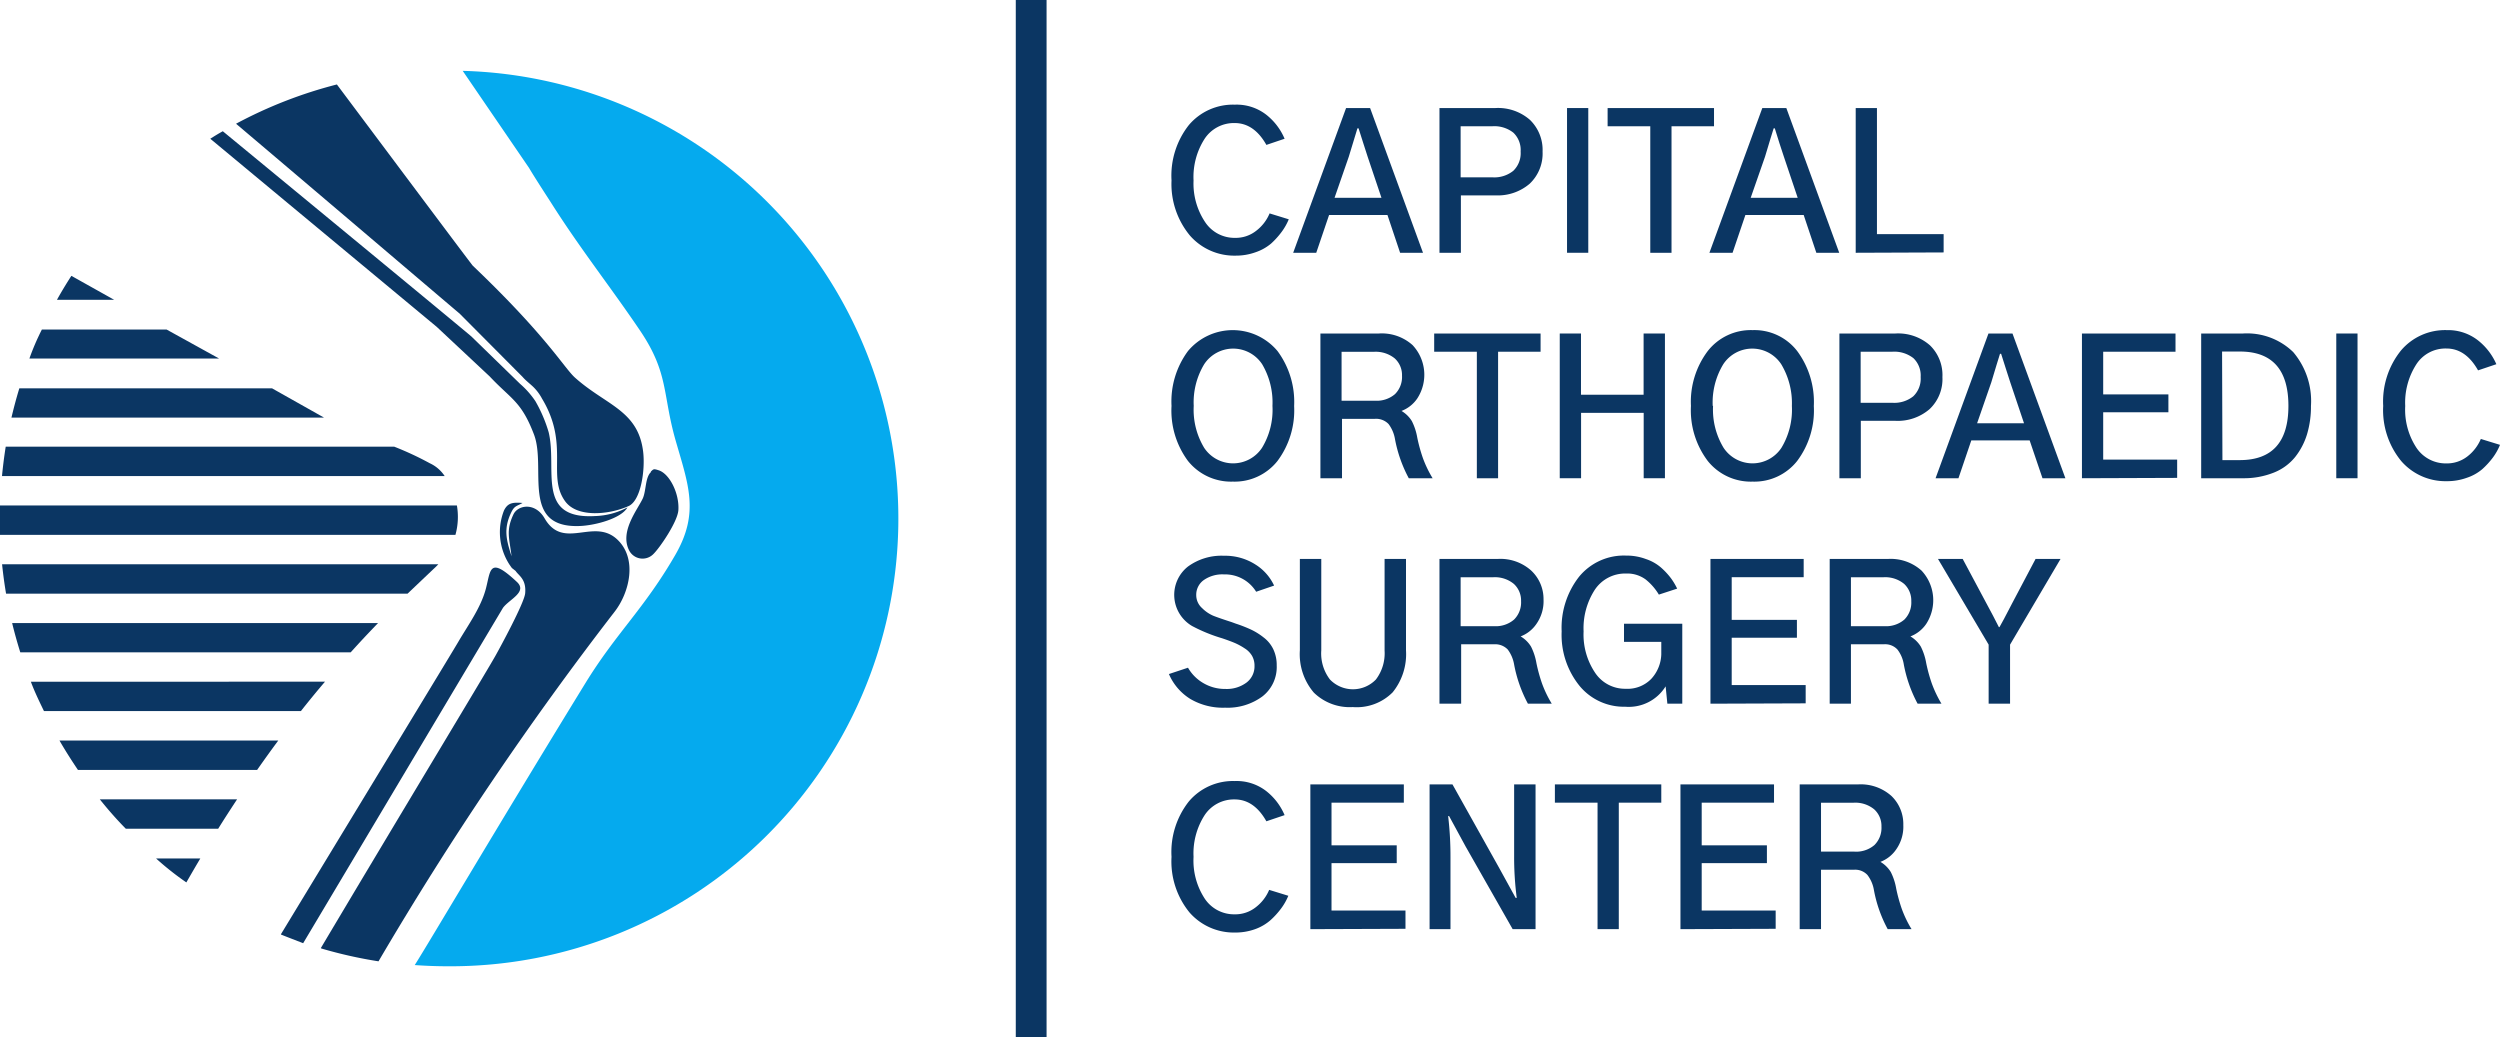
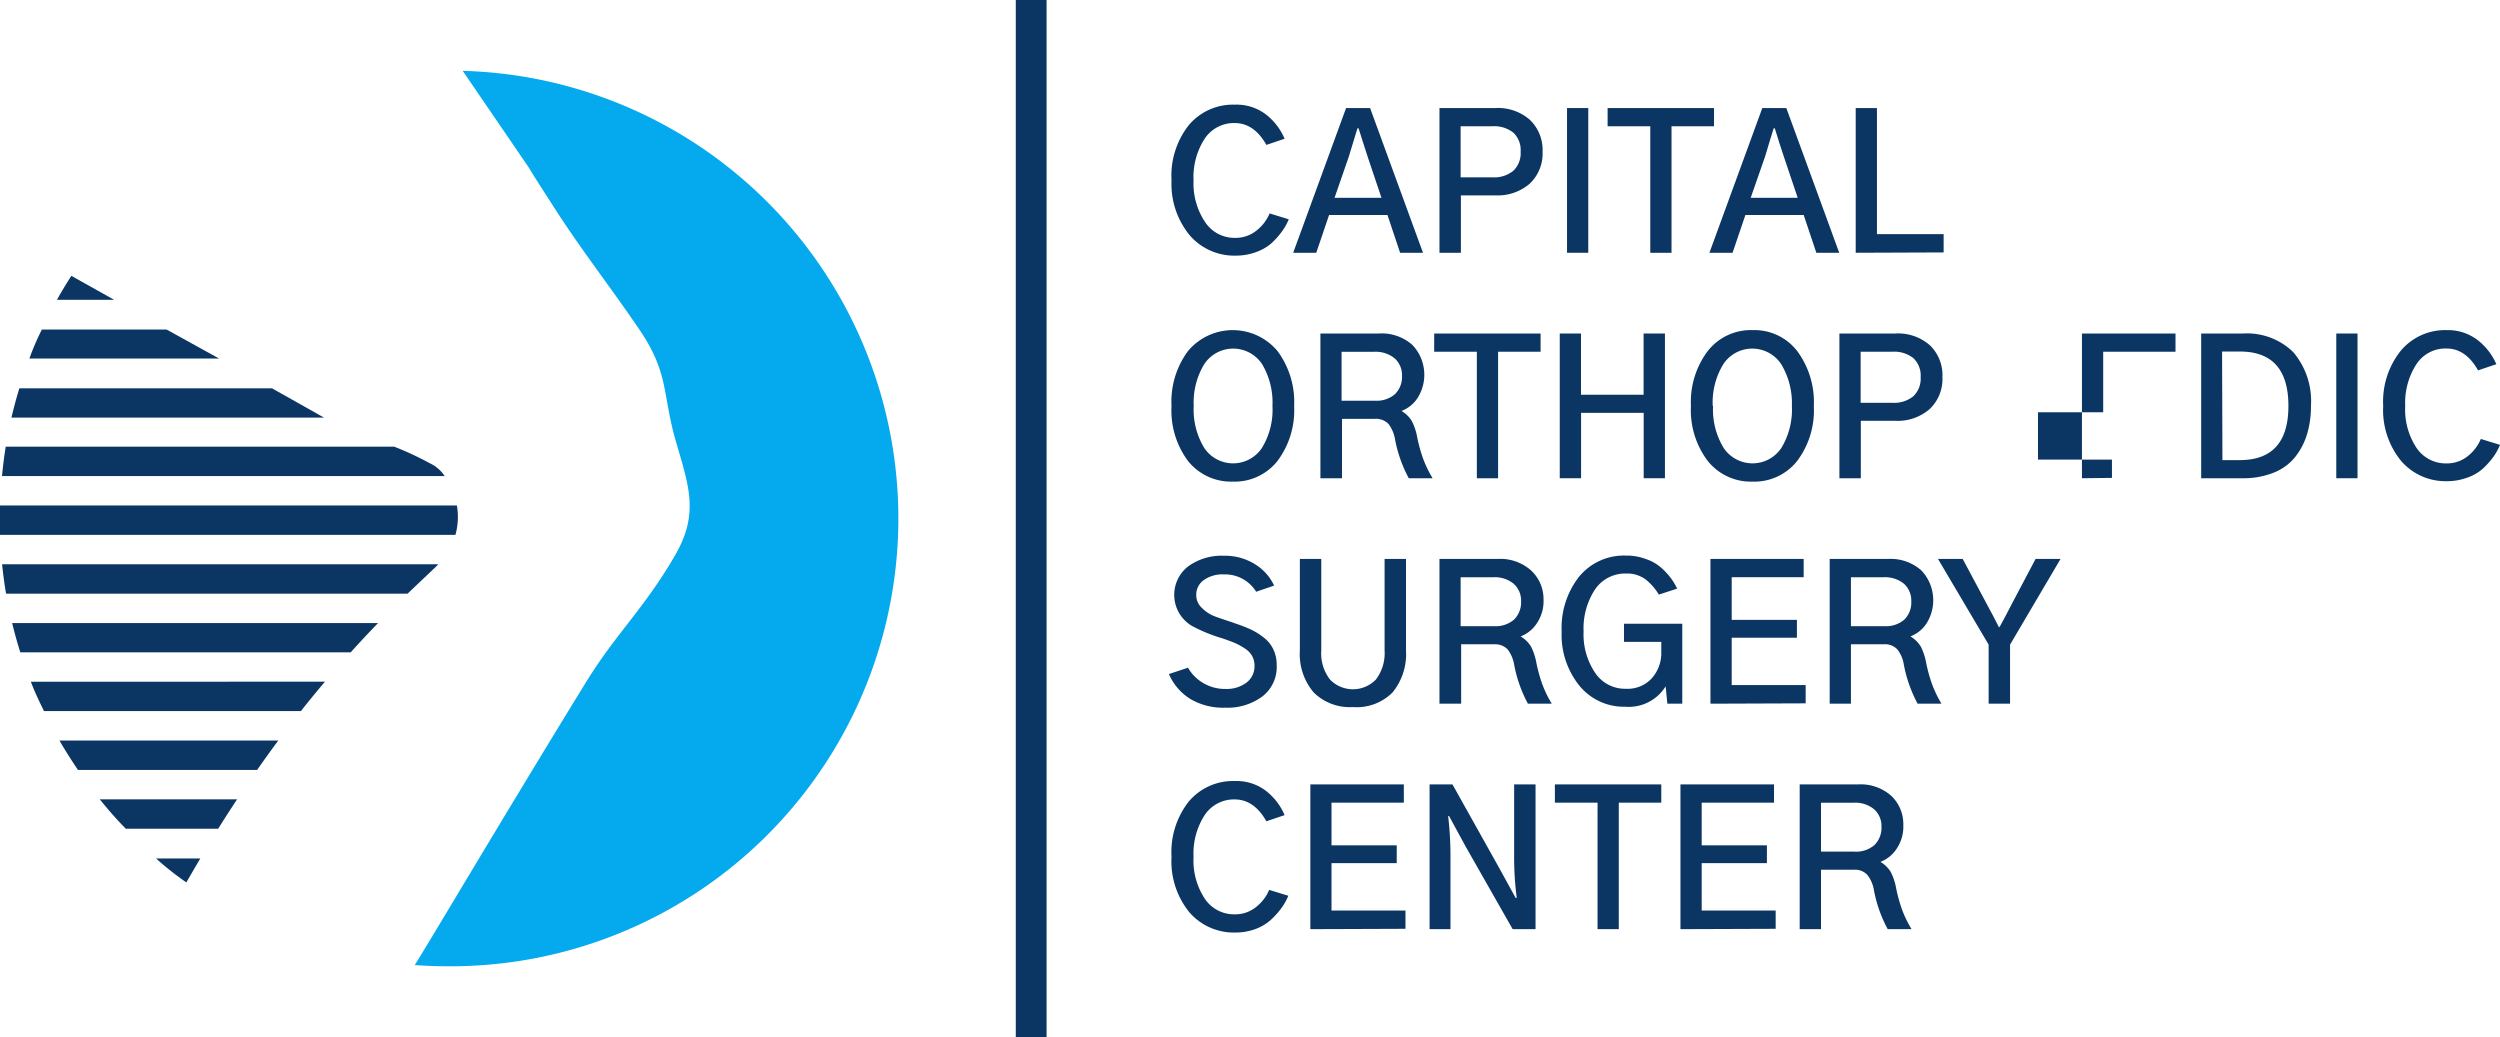
<svg xmlns="http://www.w3.org/2000/svg" viewBox="0 0 288.3 119.6">
  <defs>
    <style>.cls-1,.cls-3{fill:#0b3663;}.cls-1,.cls-2{fill-rule:evenodd;}.cls-2{fill:#05aaee;}</style>
  </defs>
  <g id="Layer_2" data-name="Layer 2">
    <g id="LOGOS">
      <polygon class="cls-1" points="117.14 0 120.69 0 120.69 119.6 117.14 119.6 117.14 0 117.14 0" />
-       <path class="cls-1" d="M75.06,54.38c.31-.29.31-.34.89-.15,1.29.41,2.41,2.72,2.28,4.61-.1,1.36-2.2,4.42-2.92,5.09a1.74,1.74,0,0,1-2.77-.48c-1.09-2.19,1-4.69,1.6-6,.38-.89.27-2.4.92-3Zm-38,55a51.2,51.2,0,0,0,6.59,1.48A383,383,0,0,1,70.88,70.54c1.72-2.22,2.64-6.09.33-8.3-2.72-2.61-6.23,1.3-8.41-2.47-1.1-1.89-3.08-1.53-3.59-.45-.9,1.9-.45,2.79-.22,4.83C58.42,62.33,58,61,59,59c.35-.7.67-.65,1.26-1-1.17-.09-1.71,0-2.14.87a6.87,6.87,0,0,0,.62,6.22c.1.14.23.34.3.42l.42.33c.34.54,1.26.93,1.1,2.6-.12,1.12-2.85,6.16-3.44,7.21C55.93,77.76,45.48,95.06,37,109.33Zm-1-.3.62.19-.62-.19Zm-3.66-1.31c.84.34,1.69.66,2.56,1L58,70.1c.73-1,2.87-1.83,1.6-3-3.21-3-3-1.38-3.57.79S54,72.06,52.86,74c-.4.71-12.29,20.27-20.46,33.73ZM25.7,15.13c-.64.36-.83.48-1.45.87L50.36,37.69l6.11,5.72c2.49,2.65,3.65,2.86,5.11,6.7S60,60.91,66.83,60.66c1.8-.06,4.82-.87,5.53-2.15a8.34,8.34,0,0,1-3.72,1c-6.91.41-4.34-5.41-5.37-9.67a16.43,16.43,0,0,0-1.53-3.58,10.07,10.07,0,0,0-1.77-2l-5.58-5.43c-.25-.25-15.09-12.49-28.69-23.69ZM38.85,9.74a51.54,51.54,0,0,0-11.63,4.53C39.31,24.51,52.79,36,53,36.16l7.26,7.3c.37.43.83.77,1.24,1.16a5.47,5.47,0,0,1,1,1.34c3.22,5.33.53,8.94,2.69,11.87,1.41,1.9,5.06,1.51,7.23.56l0,0c1.48-.56,2-4.15,1.75-6.28-.57-4.8-4.28-5.36-7.85-8.55-1.27-1.13-3.22-4.74-11.8-12.92C54,30,45.78,19,38.85,9.74Z" />
      <path class="cls-1" d="M8.23,31.81c-.58.9-1.14,1.82-1.66,2.76h6.59L8.23,31.81ZM4.83,38Q4,39.63,3.39,41.35H25.27L19.21,38Zm-2.6,6.78c-.34,1.11-.64,2.24-.91,3.38H37.37l-6-3.38ZM.66,51.51C.48,52.63.34,53.76.23,54.9H51.28a4.11,4.11,0,0,0-1.72-1.48,35.85,35.85,0,0,0-4.1-1.91ZM0,58.29c0,.5,0,1,0,1.5s0,1.26,0,1.89H52.52a7.71,7.71,0,0,0,.17-3.39Zm.24,6.78c.12,1.15.27,2.28.46,3.39H47c1-.95,2-1.9,3-2.85.2-.18.38-.36.55-.54Zm1.16,6.78c.28,1.16.6,2.29.94,3.38H40.44q1.53-1.7,3.16-3.38Zm2.16,6.77C4,79.8,4.55,80.93,5.07,82H34.7q1.34-1.7,2.78-3.39Zm3.3,6.78c.69,1.2,1.41,2.32,2.13,3.39H29.65c.79-1.13,1.6-2.26,2.44-3.39Zm4.65,6.78c1,1.25,2,2.38,3,3.39H25.16c.71-1.14,1.44-2.27,2.18-3.39ZM18,99a33.69,33.69,0,0,0,3.49,2.76c.53-.92,1.06-1.84,1.61-2.76Z" />
      <path class="cls-2" d="M47.8,111.29c1.27.09,2.55.14,3.84.14A51.64,51.64,0,0,0,53.36,8.17L61,19.35c.8,1.35,2.17,3.43,2.62,4.14,3.31,5.22,6.79,9.6,10.21,14.66,3.3,4.9,2.56,7.29,4.07,12.6,1.48,5.15,2.78,8.36,0,13.2-3.64,6.31-6.82,9-10.44,14.91-10.26,16.72-17.78,29.5-19.63,32.43Z" />
      <path class="cls-3" d="M135.1,20.81a9.43,9.43,0,0,1,2-6.39,6.66,6.66,0,0,1,5.29-2.35A5.58,5.58,0,0,1,146,13.21,7,7,0,0,1,148.14,16l-2.1.71q-1.42-2.52-3.66-2.52A4.05,4.05,0,0,0,138.92,16a8.16,8.16,0,0,0-1.28,4.82A8,8,0,0,0,139,25.65a4.06,4.06,0,0,0,3.43,1.78,3.81,3.81,0,0,0,2.44-.82,4.88,4.88,0,0,0,1.54-2l2.21.68a6.68,6.68,0,0,1-.82,1.45,9.3,9.3,0,0,1-1.22,1.35,5.53,5.53,0,0,1-1.79,1,6.67,6.67,0,0,1-2.31.39,6.79,6.79,0,0,1-5.26-2.32A9.31,9.31,0,0,1,135.1,20.81Z" />
      <path class="cls-3" d="M149.13,29.15l6.1-16.69H158l6.1,16.69h-2.64L160,24.79h-6.73l-1.48,4.36Zm4.77-6.34h5.41l-1.59-4.73-.5-1.55c-.25-.78-.44-1.36-.55-1.73h-.13c-.17.56-.51,1.65-1,3.28Z" />
      <path class="cls-3" d="M166,29.15V12.46h6.44a5.58,5.58,0,0,1,4,1.37,4.82,4.82,0,0,1,1.45,3.65,4.79,4.79,0,0,1-1.48,3.7,5.63,5.63,0,0,1-3.94,1.35h-4v6.62Zm2.44-8.7h3.68a3.48,3.48,0,0,0,2.39-.75,2.81,2.81,0,0,0,.85-2.22,2.76,2.76,0,0,0-.84-2.18,3.54,3.54,0,0,0-2.42-.74h-3.66Z" />
      <path class="cls-3" d="M180.71,29.15V12.46h2.45V29.15Z" />
      <path class="cls-3" d="M185.39,14.56v-2.1h12.27v2.1h-4.9V29.15h-2.45V14.56Z" />
      <path class="cls-3" d="M197.13,29.15l6.1-16.69H206l6.1,16.69h-2.64L208,24.79h-6.72l-1.48,4.36Zm4.76-6.34h5.42l-1.59-4.73c-.09-.25-.26-.77-.51-1.55s-.43-1.36-.54-1.73h-.13c-.17.56-.52,1.65-1,3.28Z" />
      <path class="cls-3" d="M214,29.15V12.46h2.45V27h7.69v2.11Z" />
      <path class="cls-3" d="M135.1,46.81A9.78,9.78,0,0,1,137,40.48a6.73,6.73,0,0,1,10.32,0,9.87,9.87,0,0,1,1.92,6.35,9.75,9.75,0,0,1-1.93,6.34,6.3,6.3,0,0,1-5.14,2.37A6.36,6.36,0,0,1,137,53.16,9.75,9.75,0,0,1,135.1,46.81Zm2.56,0a8.48,8.48,0,0,0,1.21,4.84,4,4,0,0,0,6.66,0,8.43,8.43,0,0,0,1.21-4.84A8.65,8.65,0,0,0,145.55,42a4,4,0,0,0-6.68,0A8.5,8.5,0,0,0,137.66,46.81Z" />
      <path class="cls-3" d="M152.27,55.15V38.46H159a5.31,5.31,0,0,1,3.9,1.34,5,5,0,0,1,.54,6.15,3.87,3.87,0,0,1-1.82,1.44,3.47,3.47,0,0,1,1.2,1.18,6.78,6.78,0,0,1,.62,1.9,18.42,18.42,0,0,0,.65,2.36,13,13,0,0,0,1.12,2.32h-2.75a15.59,15.59,0,0,1-1.59-4.51,4,4,0,0,0-.74-1.74,2,2,0,0,0-1.58-.6h-3.79v6.85Zm2.44-8.94h3.85a3.23,3.23,0,0,0,2.31-.76,2.78,2.78,0,0,0,.81-2.12,2.59,2.59,0,0,0-.84-2,3.48,3.48,0,0,0-2.39-.76h-3.74Z" />
      <path class="cls-3" d="M165.39,40.56v-2.1h12.27v2.1h-4.9V55.15h-2.45V40.56Z" />
      <path class="cls-3" d="M179.87,55.15V38.46h2.45v7.06h7.22V38.46H192V55.15h-2.45V47.61h-7.22v7.54Z" />
      <path class="cls-3" d="M195,46.81a9.73,9.73,0,0,1,1.94-6.33,6.3,6.3,0,0,1,5.17-2.41,6.23,6.23,0,0,1,5.14,2.41,9.87,9.87,0,0,1,1.92,6.35,9.69,9.69,0,0,1-1.93,6.34,6.29,6.29,0,0,1-5.13,2.37,6.36,6.36,0,0,1-5.17-2.38A9.69,9.69,0,0,1,195,46.81Zm2.55,0a8.48,8.48,0,0,0,1.22,4.84,4,4,0,0,0,6.66,0,8.51,8.51,0,0,0,1.21-4.84A8.73,8.73,0,0,0,205.41,42a4,4,0,0,0-6.68,0A8.5,8.5,0,0,0,197.51,46.81Z" />
      <path class="cls-3" d="M212.12,55.15V38.46h6.45a5.55,5.55,0,0,1,4,1.37A4.78,4.78,0,0,1,224,43.48a4.76,4.76,0,0,1-1.48,3.7,5.62,5.62,0,0,1-3.93,1.35h-4v6.62Zm2.45-8.7h3.67a3.5,3.5,0,0,0,2.4-.75,2.81,2.81,0,0,0,.85-2.22,2.76,2.76,0,0,0-.84-2.18,3.58,3.58,0,0,0-2.43-.74h-3.65Z" />
-       <path class="cls-3" d="M223.21,55.15l6.1-16.69h2.77l6.1,16.69h-2.64l-1.48-4.36h-6.73l-1.48,4.36ZM228,48.81h5.41l-1.59-4.73c-.09-.25-.25-.77-.5-1.55s-.44-1.36-.55-1.73h-.13c-.17.56-.52,1.65-1,3.28Z" />
-       <path class="cls-3" d="M240.09,55.15V38.46h10.79v2.1h-8.34v4.92h7.52v2.06h-7.52V53h8.53v2.11Z" />
+       <path class="cls-3" d="M240.09,55.15V38.46h10.79v2.1h-8.34v4.92v2.06h-7.52V53h8.53v2.11Z" />
      <path class="cls-3" d="M253.84,55.15V38.46h4.82a7.64,7.64,0,0,1,5.79,2.14,8.71,8.71,0,0,1,2.05,6.21,11.12,11.12,0,0,1-.45,3.26,8,8,0,0,1-1.37,2.63,6,6,0,0,1-2.46,1.8,9.31,9.31,0,0,1-3.61.65Zm2.45-2.09h2q5.61,0,5.61-6.25t-5.56-6.27h-2.09Z" />
      <path class="cls-3" d="M269.42,55.15V38.46h2.45V55.15Z" />
      <path class="cls-3" d="M274.83,46.81a9.38,9.38,0,0,1,2.05-6.39,6.66,6.66,0,0,1,5.28-2.35,5.61,5.61,0,0,1,3.55,1.14A7.11,7.11,0,0,1,287.88,42l-2.11.71c-.95-1.68-2.16-2.52-3.65-2.52A4,4,0,0,0,278.66,42a8.16,8.16,0,0,0-1.29,4.82,8,8,0,0,0,1.31,4.84,4.06,4.06,0,0,0,3.44,1.78,3.83,3.83,0,0,0,2.44-.82,5,5,0,0,0,1.53-2l2.21.68a6.65,6.65,0,0,1-.81,1.45,9.4,9.4,0,0,1-1.23,1.35,5.33,5.33,0,0,1-1.79,1,6.67,6.67,0,0,1-2.31.39,6.75,6.75,0,0,1-5.25-2.32A9.26,9.26,0,0,1,274.83,46.81Z" />
      <path class="cls-3" d="M134.8,77.73,137,77a4.82,4.82,0,0,0,1.76,1.77,4.92,4.92,0,0,0,2.56.68,3.81,3.81,0,0,0,2.42-.73,2.34,2.34,0,0,0,.93-1.93,2.28,2.28,0,0,0-.28-1.15,2.52,2.52,0,0,0-.87-.88,7.17,7.17,0,0,0-1.14-.62c-.36-.15-.84-.33-1.43-.53a18.58,18.58,0,0,1-3.48-1.42,4.16,4.16,0,0,1-.47-6.86,6.57,6.57,0,0,1,4.17-1.24,6.47,6.47,0,0,1,3.59,1,5.7,5.7,0,0,1,2.17,2.44l-2.07.71a4.21,4.21,0,0,0-3.71-2,3.74,3.74,0,0,0-2.34.66,2.08,2.08,0,0,0-.86,1.75,2,2,0,0,0,.68,1.48,4.11,4.11,0,0,0,1.29.88c.4.16,1.11.41,2.11.73l.49.18a15.9,15.9,0,0,1,1.74.68,7.46,7.46,0,0,1,1.46.91,3.71,3.71,0,0,1,1.12,1.37,4.22,4.22,0,0,1,.39,1.85,4.29,4.29,0,0,1-1.66,3.59,6.76,6.76,0,0,1-4.29,1.29,7.42,7.42,0,0,1-4-1A6.29,6.29,0,0,1,134.8,77.73Z" />
      <path class="cls-3" d="M149.9,75V64.46h2.47V75a4.94,4.94,0,0,0,1,3.36,3.68,3.68,0,0,0,5.3,0,5,5,0,0,0,1-3.33V64.46h2.47V75a7,7,0,0,1-1.54,4.84A5.84,5.84,0,0,1,156,81.54a5.92,5.92,0,0,1-4.49-1.67A6.82,6.82,0,0,1,149.9,75Z" />
      <path class="cls-3" d="M166,81.15V64.46h6.68a5.31,5.31,0,0,1,3.9,1.34A4.49,4.49,0,0,1,178,69.14a4.55,4.55,0,0,1-.82,2.81,3.87,3.87,0,0,1-1.82,1.44,3.47,3.47,0,0,1,1.2,1.18,6.78,6.78,0,0,1,.62,1.9,18.42,18.42,0,0,0,.65,2.36,13,13,0,0,0,1.12,2.32h-2.75a15.59,15.59,0,0,1-1.59-4.51,4,4,0,0,0-.74-1.74,2,2,0,0,0-1.58-.6h-3.79v6.85Zm2.44-8.94h3.85a3.23,3.23,0,0,0,2.31-.76,2.78,2.78,0,0,0,.81-2.12,2.59,2.59,0,0,0-.84-2,3.43,3.43,0,0,0-2.39-.76h-3.74Z" />
      <path class="cls-3" d="M180.09,72.81a9.54,9.54,0,0,1,2-6.29,6.68,6.68,0,0,1,5.43-2.45,6.37,6.37,0,0,1,2.29.4,5.12,5.12,0,0,1,1.76,1,8.24,8.24,0,0,1,1.13,1.22,7.46,7.46,0,0,1,.71,1.19l-2.11.69a6.52,6.52,0,0,0-1.54-1.76,3.59,3.59,0,0,0-2.24-.67A4.2,4.2,0,0,0,183.92,68a8.17,8.17,0,0,0-1.3,4.81A7.89,7.89,0,0,0,184,77.66a4.14,4.14,0,0,0,3.48,1.77,3.81,3.81,0,0,0,2.95-1.15,4.37,4.37,0,0,0,1.15-2.82c0-.25,0-.73,0-1.44h-4.3V71.93H194v9.22h-1.72l-.2-2a5,5,0,0,1-4.66,2.35,6.63,6.63,0,0,1-5.23-2.36A9.34,9.34,0,0,1,180.09,72.81Z" />
      <path class="cls-3" d="M197.25,81.15V64.46H208v2.1H199.7v4.92h7.52v2.06H199.7V79h8.53v2.11Z" />
      <path class="cls-3" d="M211,81.15V64.46h6.69a5.32,5.32,0,0,1,3.9,1.34,5,5,0,0,1,.54,6.15,3.87,3.87,0,0,1-1.82,1.44,3.47,3.47,0,0,1,1.2,1.18,6.78,6.78,0,0,1,.62,1.9,18.42,18.42,0,0,0,.65,2.36,13.63,13.63,0,0,0,1.11,2.32h-2.75a15.59,15.59,0,0,1-1.59-4.51,3.8,3.8,0,0,0-.74-1.74,1.94,1.94,0,0,0-1.58-.6h-3.78v6.85Zm2.45-8.94h3.85a3.23,3.23,0,0,0,2.31-.76,2.77,2.77,0,0,0,.8-2.12,2.62,2.62,0,0,0-.83-2,3.43,3.43,0,0,0-2.39-.76h-3.74Z" />
      <path class="cls-3" d="M223.49,64.46h2.85l2.67,5c.6,1.1,1.1,2.06,1.5,2.86h.07c.15-.28.32-.57.49-.89l.56-1.07.47-.9,2.64-5h2.88l-5.82,9.88v6.81h-2.47V74.34Z" />
      <path class="cls-3" d="M135.1,98.81a9.43,9.43,0,0,1,2-6.39,6.66,6.66,0,0,1,5.29-2.35A5.58,5.58,0,0,1,146,91.21,7,7,0,0,1,148.14,94l-2.1.71q-1.42-2.52-3.66-2.52A4.05,4.05,0,0,0,138.92,94a8.16,8.16,0,0,0-1.28,4.82,8,8,0,0,0,1.31,4.84,4.06,4.06,0,0,0,3.43,1.78,3.81,3.81,0,0,0,2.44-.82,4.88,4.88,0,0,0,1.54-2l2.21.68a6.68,6.68,0,0,1-.82,1.45,9.3,9.3,0,0,1-1.22,1.35,5.53,5.53,0,0,1-1.79,1.05,6.67,6.67,0,0,1-2.31.39,6.79,6.79,0,0,1-5.26-2.32A9.31,9.31,0,0,1,135.1,98.81Z" />
      <path class="cls-3" d="M151.11,107.15V90.46h10.78v2.1h-8.34v4.92h7.52v2.06h-7.52V105h8.53v2.11Z" />
      <path class="cls-3" d="M164.86,107.15V90.46h2.64l5.39,9.64,1.89,3.44h.13a36.32,36.32,0,0,1-.3-4.79V90.46h2.47v16.69h-2.64L169,97.59l-1.89-3.48H167a39.93,39.93,0,0,1,.27,4.79v8.25Z" />
      <path class="cls-3" d="M179.31,92.56v-2.1h12.27v2.1h-4.9v14.59h-2.45V92.56Z" />
      <path class="cls-3" d="M193.79,107.15V90.46h10.79v2.1h-8.34v4.92h7.52v2.06h-7.52V105h8.53v2.11Z" />
      <path class="cls-3" d="M207.54,107.15V90.46h6.69a5.31,5.31,0,0,1,3.9,1.34,4.49,4.49,0,0,1,1.36,3.34,4.55,4.55,0,0,1-.82,2.81,3.87,3.87,0,0,1-1.82,1.44,3.47,3.47,0,0,1,1.2,1.18,6.78,6.78,0,0,1,.62,1.9,18.42,18.42,0,0,0,.65,2.36,13,13,0,0,0,1.12,2.32h-2.75a15.3,15.3,0,0,1-1.59-4.51,3.91,3.91,0,0,0-.75-1.74,1.93,1.93,0,0,0-1.57-.6H210v6.85ZM210,98.21h3.85a3.23,3.23,0,0,0,2.31-.76,2.78,2.78,0,0,0,.81-2.12,2.59,2.59,0,0,0-.84-2,3.43,3.43,0,0,0-2.39-.76H210Z" />
    </g>
  </g>
</svg>